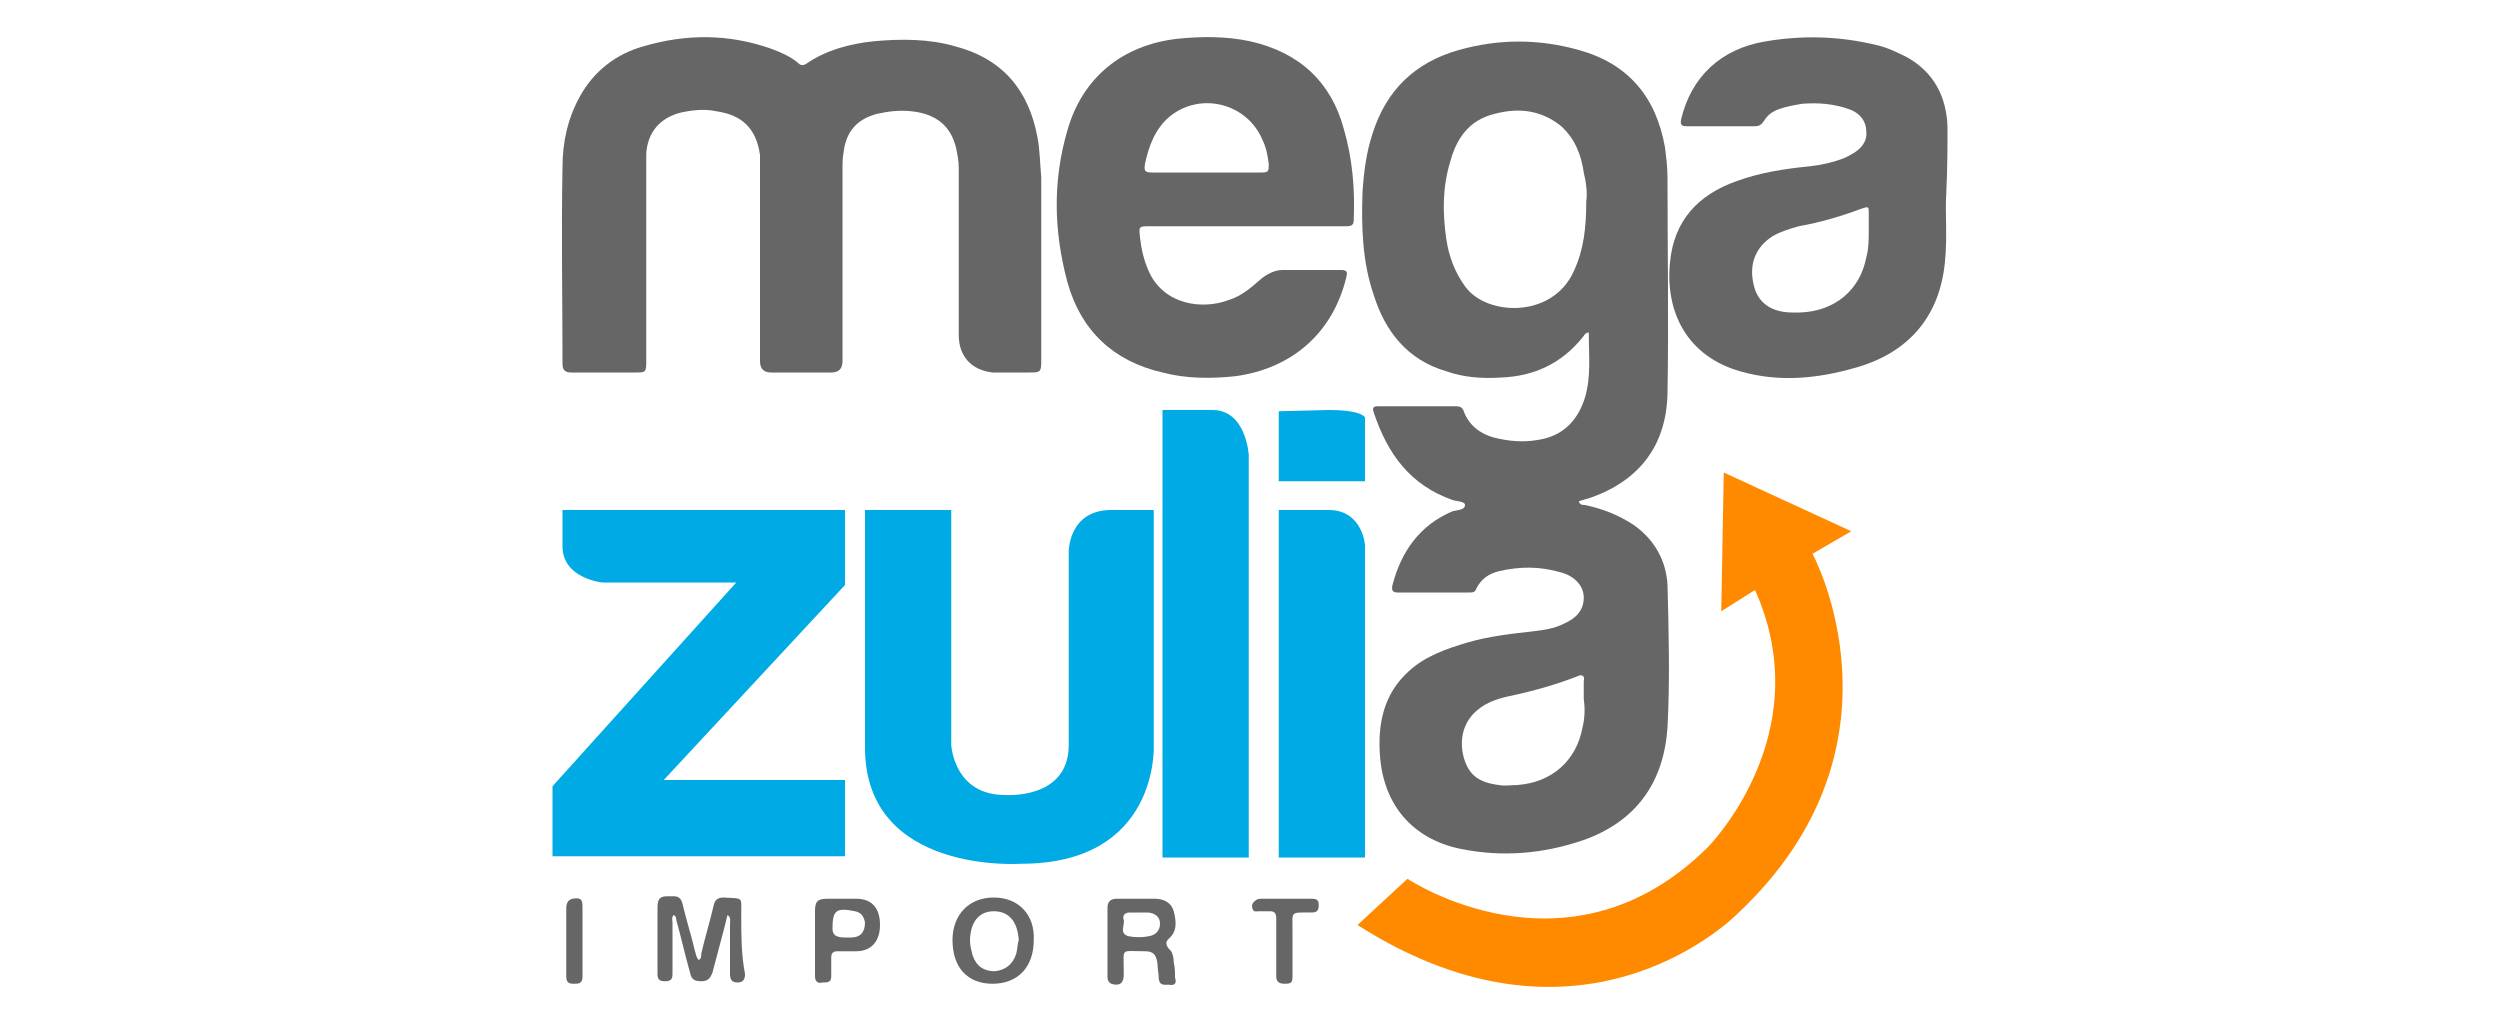
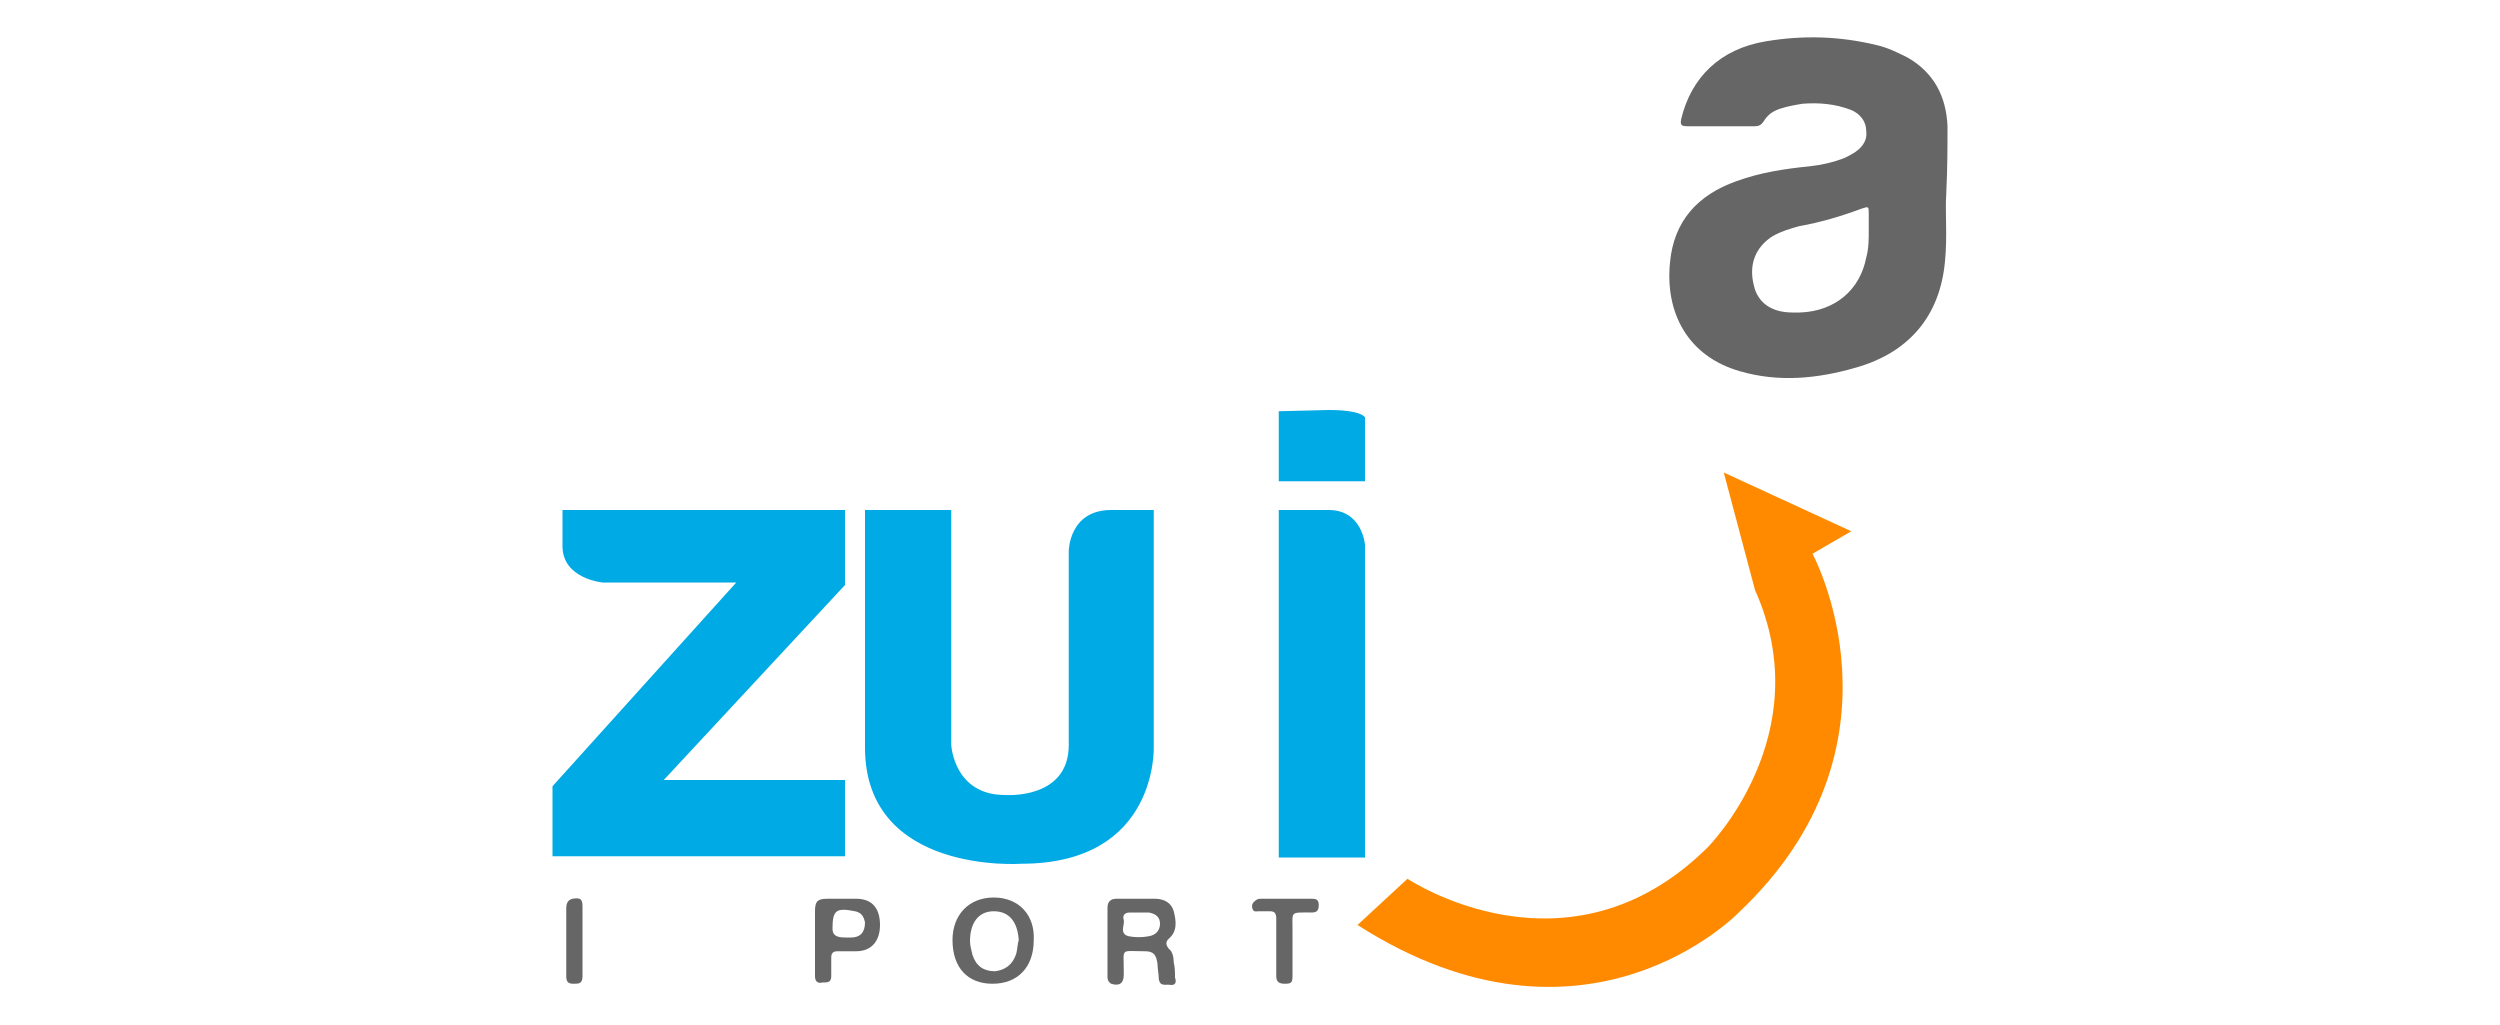
<svg xmlns="http://www.w3.org/2000/svg" version="1.1" id="Capa_1" x="0px" y="0px" viewBox="0 0 200 82" style="enable-background:new 0 0 200 82;" xml:space="preserve">
  <style type="text/css">
	.st0{fill:#666666;}
	.st1{fill:#00AAE4;}
	.st2{fill:#FF8A00;}
</style>
  <g>
-     <path class="st0" d="M83,11c-0.7-3.8-2.8-6.3-6.6-7.3c-2.1-0.6-4.3-0.6-6.5-0.4c-1.9,0.2-3.8,0.7-5.4,1.8C64.2,5.3,64,5.2,63.8,5   c-0.6-0.5-1.3-0.8-2.1-1.1c-3.4-1.2-6.8-1.2-10.2-0.2c-2.2,0.6-4,2-5.1,4c-1,1.8-1.4,3.7-1.4,5.7c-0.1,5.2,0,10.5,0,15.7   c0,0.5,0.2,0.7,0.7,0.7c1.7,0,3.4,0,5.1,0c0.8,0,0.9,0,0.9-0.8c0-5.2,0-10.4,0-15.6c0-0.4,0-0.7,0-1.1c0.1-1.7,1.1-2.9,2.8-3.3   c0.9-0.2,1.9-0.3,2.8-0.1c2.1,0.3,3.2,1.4,3.5,3.5c0,0.3,0,0.7,0,1c0,5.2,0,10.3,0,15.5c0,0.6,0.3,0.9,0.9,0.9c1.6,0,3.2,0,4.8,0   c0.6,0,0.9-0.3,0.9-0.9c0-5.1,0-10.2,0-15.3c0-0.5,0-1,0.1-1.5c0.2-1.6,1.1-2.6,2.7-3c0.9-0.2,1.8-0.3,2.7-0.2c2,0.2,3.2,1.2,3.6,3   c0.1,0.5,0.2,1,0.2,1.5c0,3,0,6,0,9c0,1.5,0,2.9,0,4.4c0,1.7,1,2.8,2.7,3c0.3,0,0.6,0,1,0c0.6,0,1.3,0,1.9,0c0.9,0,1,0,1-0.9   c0-2.7,0-5.4,0-8.1c0-2.2,0-4.4,0-6.6C83.2,13.1,83.2,12.1,83,11L83,11z" />
    <path class="st0" d="M104.9,71.9c-1.3,0-2.6,0-3.9,0c-0.2,0-0.4,0-0.5,0.1c-0.3,0.2-0.4,0.4-0.3,0.7c0.1,0.3,0.3,0.2,0.5,0.2   c0.3,0,0.6,0,0.9,0c0.4,0,0.5,0.2,0.5,0.6c0,0.8,0,1.5,0,2.3h0c0,0.8,0,1.5,0,2.3c0,0.5,0.3,0.6,0.7,0.6c0.5,0,0.6-0.1,0.6-0.6   c0-1.2,0-2.5,0-3.7c0-1.5-0.2-1.4,1.4-1.4c0,0,0.1,0,0.1,0c0.4,0,0.6-0.1,0.6-0.6C105.5,71.9,105.2,71.9,104.9,71.9L104.9,71.9z" />
    <path class="st0" d="M93.5,75.1c0.7-0.6,0.6-1.4,0.4-2.2c-0.2-0.7-0.8-1-1.5-1c-0.5,0-1,0-1.5,0c0,0,0,0,0,0c-0.5,0-1,0-1.6,0   c-0.4,0-0.7,0.2-0.7,0.7c0,1.9,0,3.8,0,5.6c0,0.2,0.1,0.4,0.3,0.5c0.6,0.2,1,0,1-0.7c0-0.1,0-0.3,0-0.4c0-1.8-0.3-1.5,1.7-1.5   c0.7,0,0.9,0.3,1,1c0,0.4,0.1,0.8,0.1,1.2c0.1,0.7,0.6,0.4,1,0.5c0.4,0,0.4-0.3,0.3-0.6c0-0.4,0-0.8-0.1-1.2c0-0.4-0.1-0.9-0.4-1.1   C93.2,75.5,93.3,75.3,93.5,75.1L93.5,75.1z M91.9,74.9c-0.5,0.1-1.1,0.1-1.6,0c-0.8-0.2-0.3-0.9-0.4-1.3c-0.1-0.3,0-0.6,0.5-0.6   c0.3,0,0.5,0,0.8,0c0.2,0,0.5,0,0.7,0c0.6,0.1,0.9,0.4,0.9,0.9C92.8,74.4,92.5,74.8,91.9,74.9L91.9,74.9z" />
    <path class="st0" d="M45.8,71.9c-0.4,0.1-0.5,0.4-0.5,0.8c0,1.8,0,3.6,0,5.4c0,0.5,0.2,0.6,0.6,0.6c0.4,0,0.7,0,0.7-0.6   c0-0.9,0-1.9,0-2.8h0c0-0.9,0-1.8,0-2.8C46.6,71.9,46.4,71.8,45.8,71.9L45.8,71.9z" />
-     <path class="st0" d="M59.3,73.2c0-1.5,0.2-1.3-1.4-1.4c-0.5,0-0.7,0.2-0.8,0.6c-0.3,1.3-0.7,2.6-1,3.9c0,0.2,0,0.4-0.2,0.5   c-0.2-0.2-0.2-0.4-0.3-0.7c-0.3-1.3-0.7-2.5-1-3.8c-0.1-0.4-0.3-0.6-0.7-0.6c-0.2,0-0.4,0-0.5,0c-0.6,0-0.8,0.2-0.8,0.9   c0,1.8,0,3.5,0,5.3c0,0.4,0.1,0.6,0.6,0.6c0.5,0,0.6-0.2,0.6-0.6c0-1.4,0-2.7,0-4.1c0-0.2-0.1-0.4,0.1-0.6c0.2,0.1,0.2,0.3,0.2,0.4   c0.4,1.4,0.7,2.8,1.1,4.2c0.1,0.5,0.3,0.7,0.9,0.7c0.5,0,0.7-0.2,0.9-0.7c0.3-1.1,0.6-2.3,0.9-3.4c0.1-0.4,0.2-0.8,0.3-1.2   c0.3,0.2,0.2,0.5,0.2,0.7c0,1.3,0,2.6,0,4c0,0.4,0.1,0.7,0.6,0.7c0.5,0,0.6-0.3,0.6-0.7C59.3,76.4,59.3,74.8,59.3,73.2L59.3,73.2z" />
    <path class="st0" d="M68.5,71.9c-0.8,0-1.5,0-2.3,0c-0.8,0-1,0.2-1,1c0,0.8,0,1.7,0,2.5c0,0.9,0,1.8,0,2.7c0,0.4,0.2,0.6,0.6,0.5   c0.4,0,0.7,0,0.7-0.5c0-0.5,0-1,0-1.5c0-0.3,0.1-0.5,0.5-0.5c0.5,0,1,0,1.5,0c1.2,0,1.9-0.8,1.9-2.1C70.4,72.7,69.8,71.9,68.5,71.9   L68.5,71.9z M68.1,75c-0.2,0-0.3,0-0.5,0c-0.7,0-1-0.2-1-0.7c0-1.5,0.3-1.7,1.8-1.4c0.5,0.1,0.7,0.4,0.8,0.9   C69.2,74.6,68.8,75,68.1,75L68.1,75z" />
    <path class="st0" d="M79.5,71.8c-2,0-3.3,1.4-3.3,3.4c0,2.2,1.2,3.5,3.2,3.5c2,0,3.3-1.3,3.3-3.5C82.8,73.2,81.5,71.8,79.5,71.8   L79.5,71.8z M81.3,76.3c-0.3,0.9-0.9,1.3-1.7,1.4c-0.9,0-1.5-0.4-1.8-1.3c-0.1-0.4-0.2-0.8-0.2-1.1c0-1.5,0.7-2.4,1.9-2.4   c1.2,0,1.9,0.8,2,2.3C81.4,75.5,81.4,75.9,81.3,76.3L81.3,76.3z" />
-     <path class="st0" d="M130.7,42c-1.2-0.8-2.5-1.3-3.9-1.6c-0.2,0-0.4,0-0.5-0.3c0.3-0.1,0.7-0.2,1-0.3c3.9-1.4,6-4.2,6.1-8.3   c0.1-5.8,0-11.6,0-17.3c0-0.8-0.1-1.6-0.2-2.4c-0.7-4-2.9-6.7-6.9-7.8c-3.2-0.9-6.4-0.9-9.6,0c-3.5,1-5.8,3.2-6.9,6.7   c-0.5,1.5-0.7,3.1-0.8,4.7c-0.1,2.8,0,5.6,0.9,8.2c0.9,2.9,2.7,5.2,5.8,6.1c1.4,0.5,2.9,0.6,4.4,0.5c2.6-0.1,4.8-1.1,6.5-3.2   c0.1-0.1,0.2-0.4,0.5-0.4c0,1.8,0.2,3.5-0.3,5.2c-0.6,1.9-1.8,3.1-3.8,3.4c-1.2,0.2-2.3,0.1-3.5-0.2c-1.1-0.3-2-1-2.4-2.1   c-0.1-0.3-0.3-0.4-0.6-0.4c-2.1,0-4.2,0-6.3,0c-0.4,0-0.4,0.2-0.3,0.5c1.1,3.3,2.9,5.8,6.3,7c0.3,0.1,1,0.1,1,0.4   c0,0.4-0.6,0.4-1,0.5c-2.6,1.1-4.1,3.2-4.8,5.9c-0.1,0.4,0,0.6,0.4,0.6c1.9,0,3.8,0,5.7,0c0.3,0,0.5,0,0.6-0.3   c0.4-0.8,1-1.2,1.8-1.4c1.7-0.4,3.3-0.4,5,0.1c1.1,0.3,1.8,1.1,1.8,2c0,1.1-0.7,1.7-1.6,2.1c-0.8,0.4-1.6,0.5-2.4,0.6   c-1.8,0.2-3.6,0.4-5.3,0.9c-1.7,0.5-3.4,1.1-4.7,2.3c-2,1.8-2.5,4.2-2.3,6.8c0.3,3.9,2.6,6.6,6.4,7.4c3.4,0.7,6.7,0.4,9.9-0.7   c4.2-1.5,6.4-4.6,6.7-9c0.2-3.8,0.1-7.6,0-11.4C133.3,44.9,132.4,43.2,130.7,42L130.7,42z M126.9,16.1c0,2.1-0.2,3.9-1,5.6   c-1.7,3.8-7,3.6-8.7,1.2c-0.8-1.1-1.3-2.4-1.5-3.8c-0.3-2.1-0.3-4.1,0.3-6.1c0.5-1.9,1.5-3.4,3.6-3.9c1.9-0.5,3.7-0.3,5.3,1   c1.1,1,1.6,2.3,1.8,3.7C126.9,14.6,127,15.5,126.9,16.1L126.9,16.1z M126.6,58.2c-0.5,2.7-2.5,4.4-5.2,4.6c-0.5,0-1,0.1-1.5,0   c-1.6-0.2-2.4-0.8-2.8-2.2c-0.4-1.5,0-2.9,1.1-3.8c0.7-0.6,1.6-0.9,2.5-1.1c1.9-0.4,3.7-0.9,5.5-1.6c0.4-0.2,0.6,0,0.5,0.4   c0,0.4,0,0.9,0,1.4C126.8,56.6,126.8,57.4,126.6,58.2L126.6,58.2z" />
    <path class="st0" d="M155.8,10.1c-0.1-2.4-1.1-4.3-3.2-5.5c-0.8-0.4-1.6-0.8-2.5-1c-2.9-0.7-5.8-0.8-8.8-0.3   c-3.7,0.6-6,2.9-6.8,6.2c-0.1,0.5,0,0.6,0.5,0.6c1.8,0,3.6,0,5.4,0c0.3,0,0.5-0.1,0.7-0.4c0.3-0.5,0.7-0.8,1.3-1   c0.6-0.2,1.2-0.3,1.8-0.4c1.3-0.1,2.6,0,3.9,0.5c0.7,0.3,1.2,0.9,1.2,1.7c0.1,0.8-0.4,1.4-1.1,1.8c-0.2,0.1-0.5,0.3-0.8,0.4   c-0.8,0.3-1.7,0.5-2.6,0.6c-2,0.2-4,0.5-5.9,1.2c-3.1,1.1-5,3.2-5.3,6.5c-0.4,4,1.4,7.5,5.6,8.7c3.1,0.9,6.2,0.6,9.3-0.3   c4.2-1.2,6.7-4.1,7.1-8.5c0.2-2,0-3.9,0.1-5.4C155.8,13.4,155.8,11.7,155.8,10.1L155.8,10.1z M149.3,20.6c-0.5,2.6-2.5,4.3-5.3,4.4   c-0.2,0-0.4,0-0.6,0c-1.7,0-2.8-0.8-3.1-2.2c-0.4-1.6,0.1-3,1.5-3.9c0.7-0.4,1.4-0.6,2.1-0.8c1.7-0.3,3.4-0.8,5-1.4   c0.6-0.2,0.6-0.2,0.6,0.4c0,0,0,0.1,0,0.1c0,0.4,0,0.8,0,1.3C149.5,19.1,149.5,19.9,149.3,20.6L149.3,20.6z" />
-     <path class="st0" d="M100,3.3c-1.9-0.4-3.8-0.4-5.8-0.2c-4.4,0.5-7.6,3.1-8.8,7.3c-1.2,4.1-1.1,8.1,0,12.2c1.1,3.9,3.7,6.3,7.6,7.2   c1.9,0.5,3.9,0.5,5.8,0.3c4.5-0.6,7.8-3.4,8.9-7.9c0.1-0.4,0.1-0.6-0.4-0.6c-1.6,0-3.1,0-4.7,0c-0.6,0-1.2,0.3-1.7,0.7   c-0.8,0.7-1.6,1.4-2.6,1.7c-2.1,0.8-5.2,0.4-6.4-2.3c-0.4-0.9-0.6-1.8-0.7-2.7c-0.1-0.9-0.1-0.9,0.8-0.9c2.6,0,5.1,0,7.7,0   c2.6,0,5.3,0,7.9,0c0.4,0,0.7,0,0.7-0.5c0.1-2.5-0.1-4.9-0.8-7.3C106.5,6.6,104,4.2,100,3.3L100,3.3z M100.9,13.8c-1.5,0-3,0-4.4,0   c-1.4,0-2.9,0-4.3,0c-0.6,0-0.7-0.1-0.6-0.7c0.3-1.4,0.8-2.8,2-3.8c2.5-2,6.2-1,7.4,1.9c0.3,0.6,0.4,1.2,0.5,1.9   C101.5,13.7,101.5,13.8,100.9,13.8L100.9,13.8z" />
-     <path class="st1" d="M93,32.9v35.7h6.9V36.4c0,0-0.2-3.6-2.9-3.6H93L93,32.9z" />
    <path class="st1" d="M102.3,40.8v27.8h6.9v-25c0,0-0.2-2.8-2.9-2.8L102.3,40.8L102.3,40.8z" />
    <path class="st1" d="M102.3,32.9v5.6h6.9v-5.1c0,0-0.2-0.6-2.9-0.6L102.3,32.9L102.3,32.9z" />
    <path class="st1" d="M69.2,40.8h6.9v18.8c0,0,0.2,4,4.3,4c0,0,5.1,0.4,5.1-4V44.1c0,0,0-3.3,3.4-3.3h3.4v18.9c0,0,0.4,9.4-10.6,9.4   c0,0-12.5,0.9-12.5-9.3V40.8L69.2,40.8z" />
    <path class="st1" d="M67.6,40.8v6L53.1,62.4h14.5v6.1H44.2v-5.6l14.7-16.3H48.2c0,0-3.2-0.3-3.2-2.9v-2.9L67.6,40.8L67.6,40.8z" />
-     <path class="st2" d="M137.9,37.8l10.2,4.7l-3.1,1.8c0,0,8.3,15.3-5.9,28.7c0,0-12.2,12.7-30.5,1l4-3.7c0,0,12.8,8.6,24-2.5   c0,0,9-9,3.8-20.6l-2.7,1.7L137.9,37.8L137.9,37.8z" />
+     <path class="st2" d="M137.9,37.8l10.2,4.7l-3.1,1.8c0,0,8.3,15.3-5.9,28.7c0,0-12.2,12.7-30.5,1l4-3.7c0,0,12.8,8.6,24-2.5   c0,0,9-9,3.8-20.6L137.9,37.8L137.9,37.8z" />
  </g>
</svg>